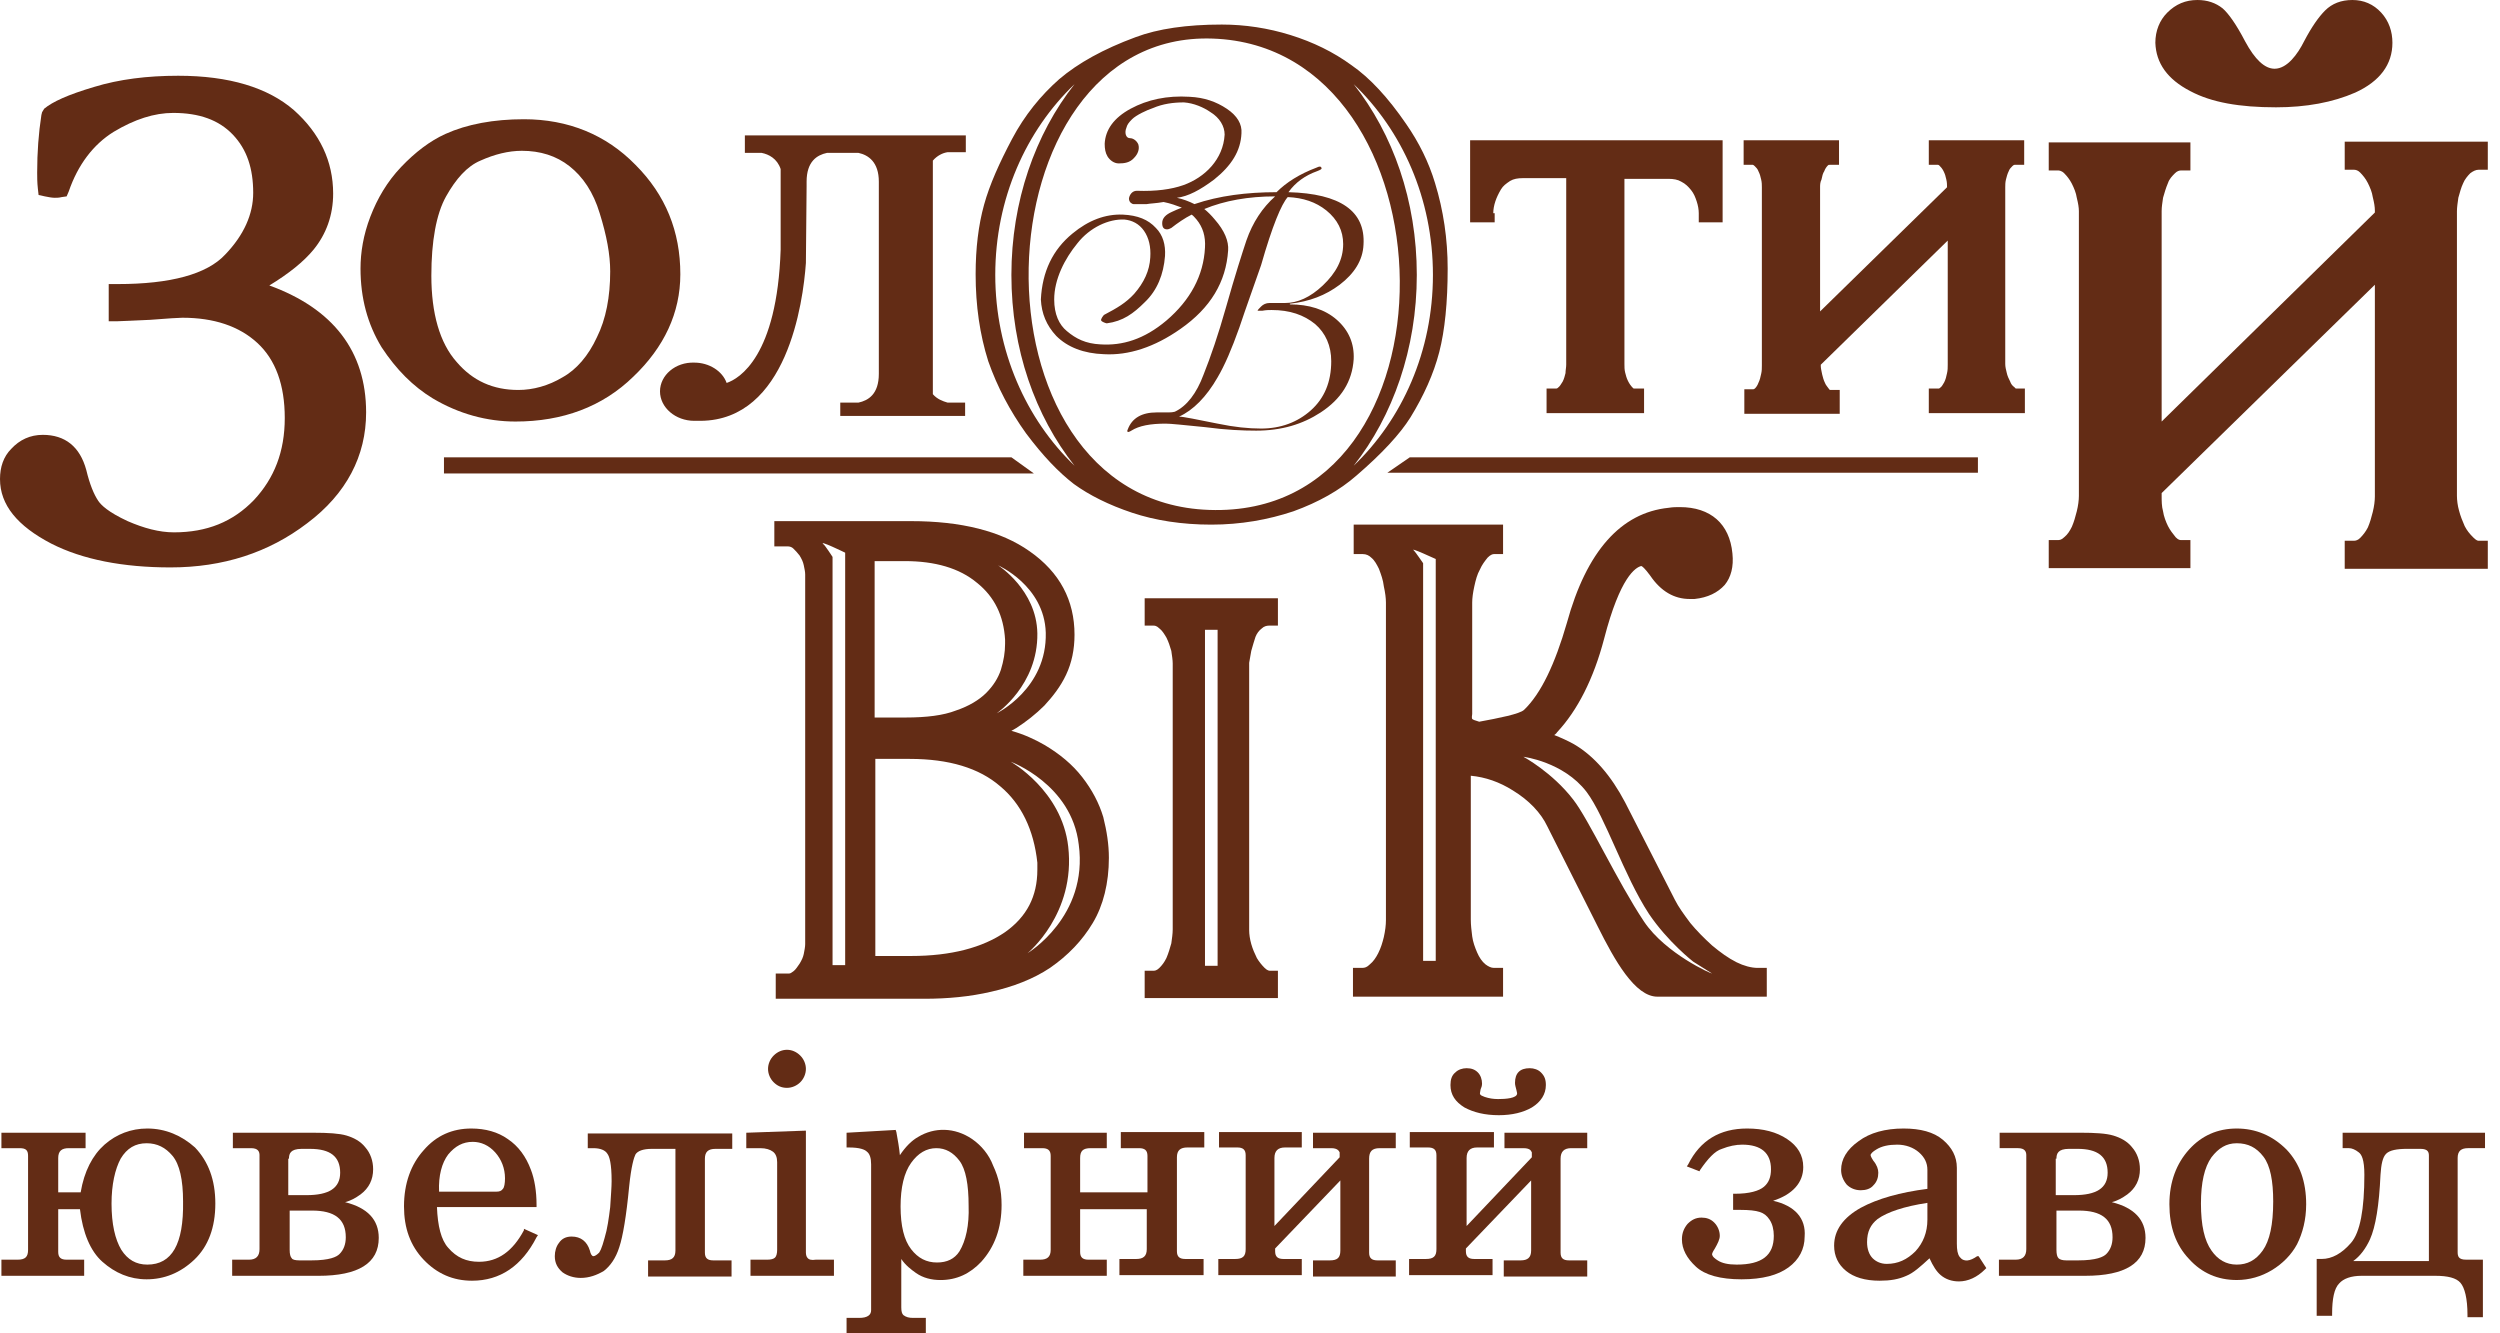
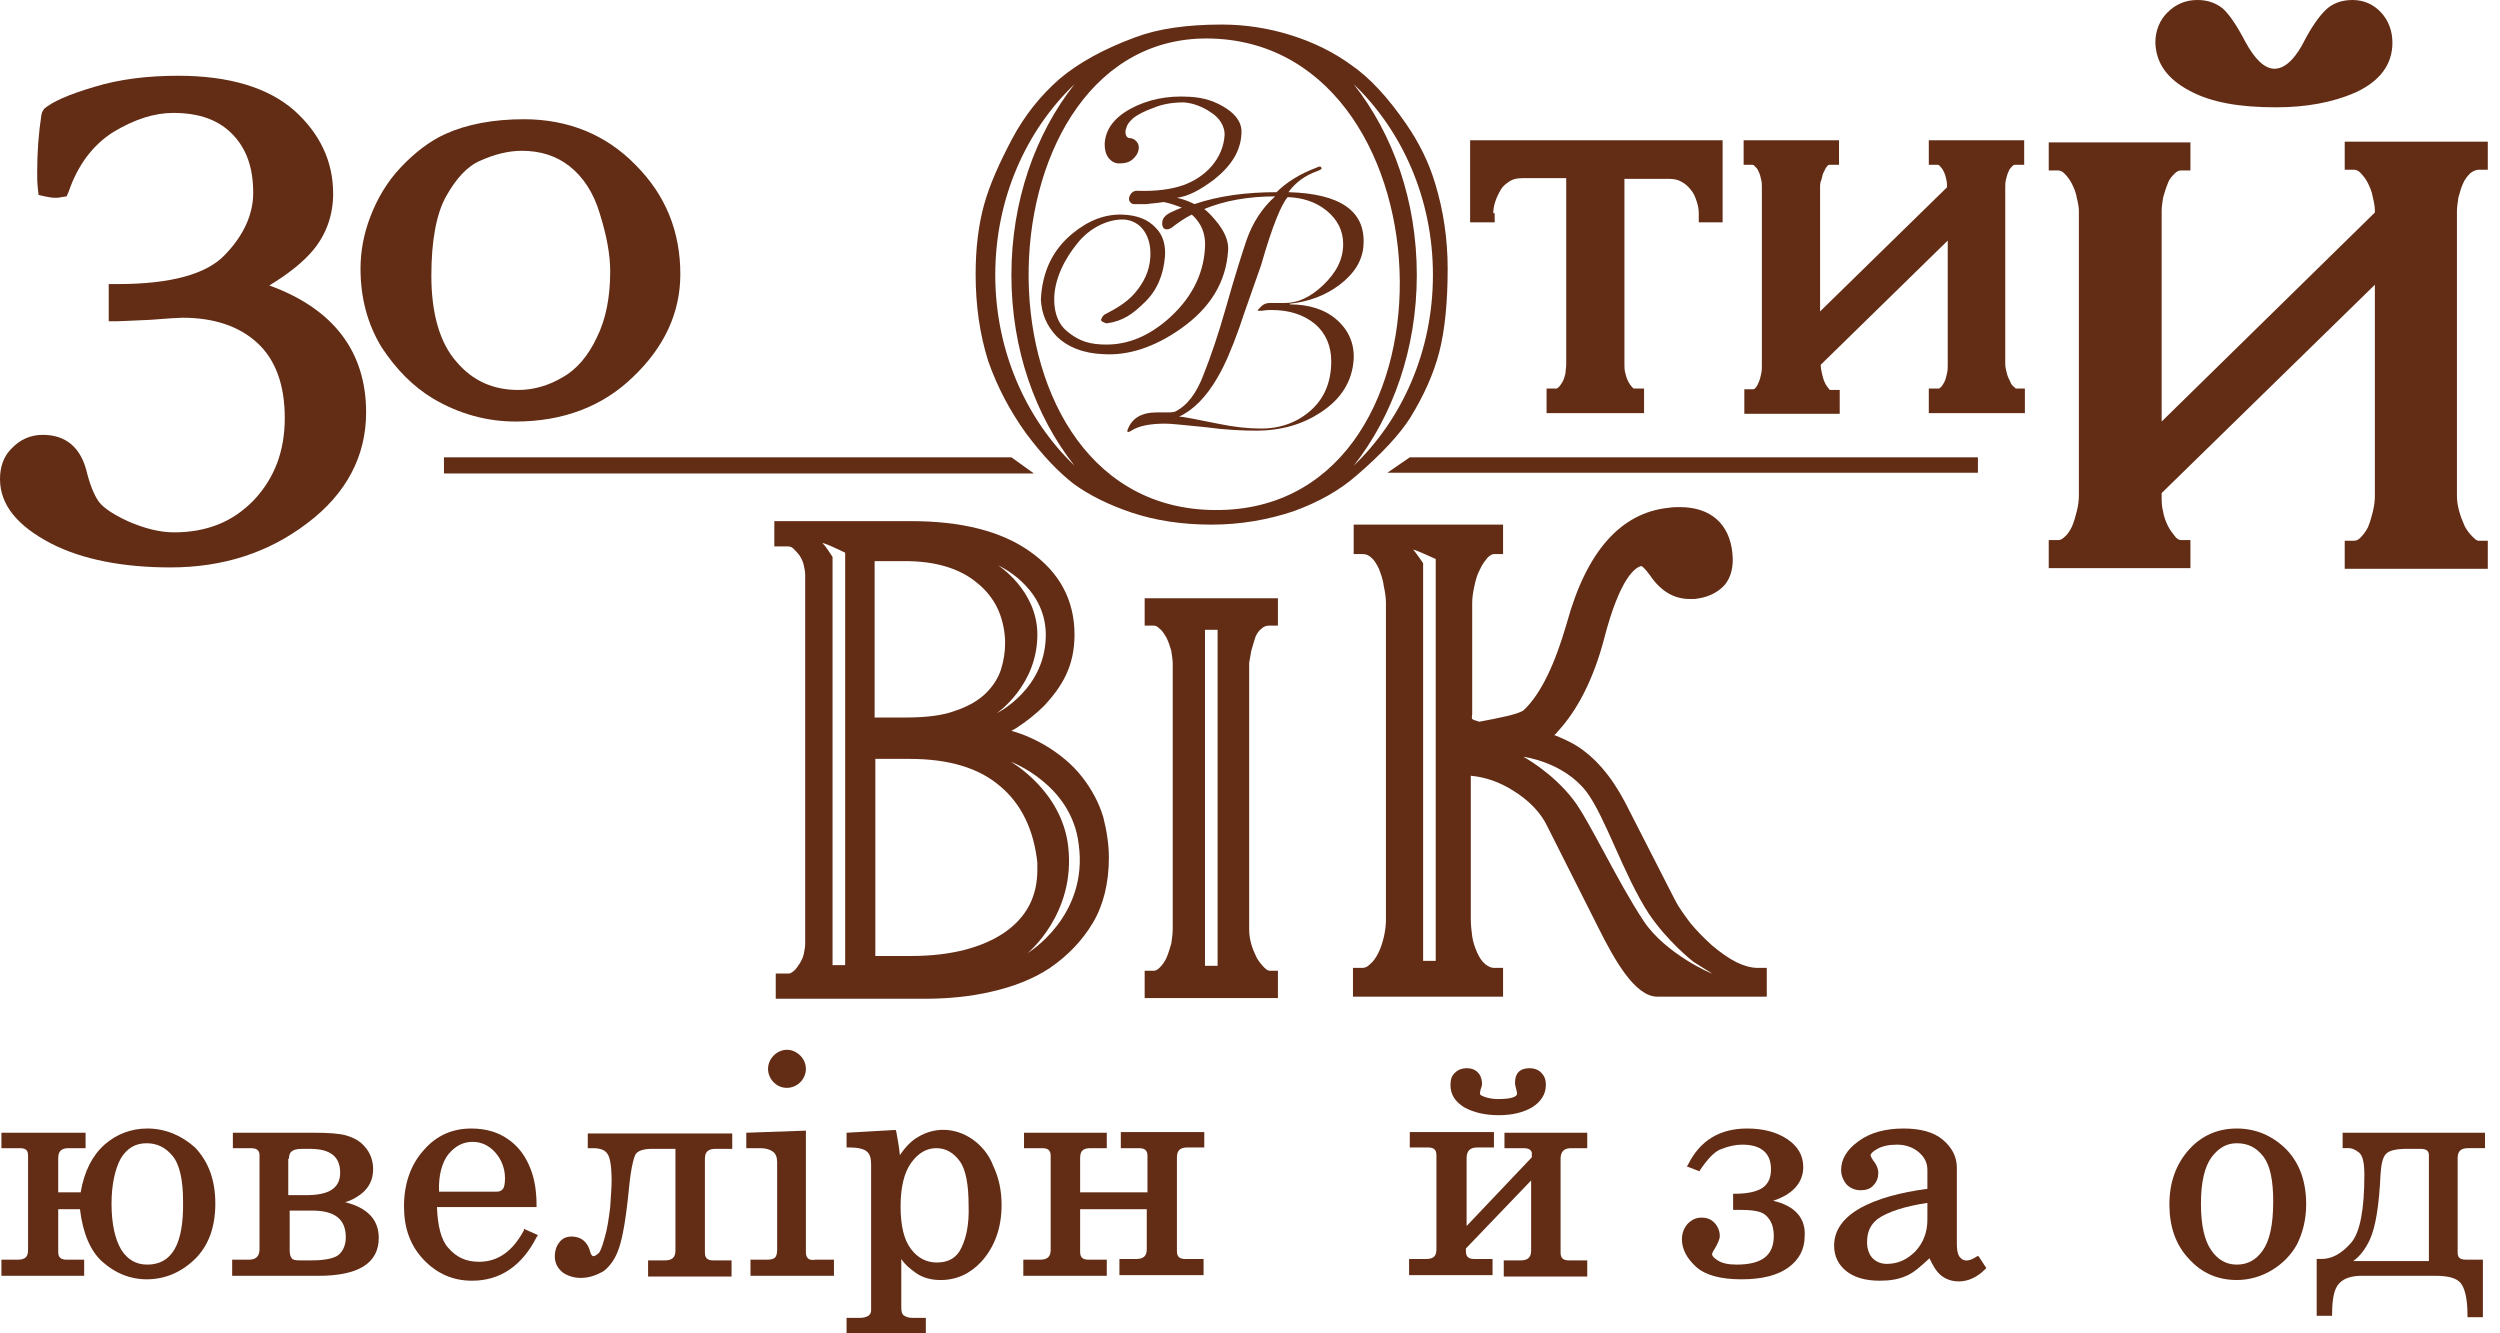
<svg xmlns="http://www.w3.org/2000/svg" width="150" height="80" viewBox="0 0 150 80" fill="none">
  <path d="M110.341 23.398H109.794C109.794 23.398 109.794 23.398 109.752 23.356C109.668 23.23 109.542 23.104 109.5 22.977C109.416 22.809 109.373 22.641 109.331 22.472C109.289 22.262 109.247 22.093 109.247 21.967V21.883L116.864 14.434V21.883C116.864 22.051 116.864 22.22 116.822 22.388C116.78 22.599 116.738 22.767 116.654 22.935C116.57 23.061 116.528 23.188 116.401 23.272C116.359 23.314 116.317 23.314 116.317 23.314H115.728V24.787H121.493V23.314H120.946C120.946 23.314 120.904 23.272 120.862 23.23C120.736 23.146 120.652 23.019 120.61 22.893C120.525 22.725 120.441 22.556 120.399 22.346C120.357 22.178 120.315 22.009 120.315 21.841V11.236C120.315 11.11 120.315 10.941 120.357 10.773C120.399 10.605 120.441 10.437 120.525 10.268C120.568 10.142 120.652 10.058 120.736 9.974C120.82 9.889 120.862 9.889 120.904 9.889H121.451V8.416H115.728V9.889H116.275C116.275 9.889 116.317 9.889 116.359 9.931C116.443 10.016 116.528 10.1 116.612 10.268C116.696 10.437 116.738 10.563 116.78 10.773C116.822 10.941 116.822 11.11 116.822 11.236L109.205 18.685V11.236C109.205 11.11 109.205 10.941 109.289 10.773C109.331 10.563 109.373 10.394 109.458 10.268C109.5 10.142 109.584 10.016 109.668 9.931C109.71 9.889 109.71 9.889 109.794 9.889H110.341V8.416H104.618V9.889H105.165C105.165 9.889 105.207 9.889 105.291 9.974C105.376 10.058 105.46 10.142 105.502 10.268C105.586 10.437 105.628 10.563 105.67 10.773C105.712 10.941 105.712 11.11 105.712 11.236V21.925C105.712 22.093 105.712 22.262 105.67 22.43C105.628 22.641 105.586 22.809 105.502 22.977C105.46 23.104 105.376 23.23 105.291 23.314C105.207 23.356 105.207 23.356 105.207 23.356H104.66V24.829H110.383V23.398H110.341Z" fill="#632C15" />
  <path d="M89.596 12.793C89.596 12.583 89.638 12.33 89.722 12.078C89.806 11.825 89.933 11.573 90.059 11.362C90.185 11.152 90.354 11.026 90.606 10.857C90.817 10.731 91.069 10.689 91.364 10.689H93.973V21.883C93.973 22.051 93.931 22.22 93.931 22.388C93.889 22.556 93.847 22.725 93.762 22.893C93.678 23.019 93.594 23.188 93.468 23.272C93.426 23.314 93.384 23.314 93.341 23.314H92.794V24.787H98.644V23.314H98.055C98.013 23.314 98.013 23.314 97.971 23.272C97.844 23.146 97.76 23.019 97.676 22.851C97.592 22.683 97.55 22.514 97.508 22.346C97.466 22.178 97.466 22.009 97.466 21.841V10.731H100.117C100.411 10.731 100.664 10.773 100.874 10.899C101.127 11.026 101.295 11.194 101.464 11.404C101.632 11.615 101.716 11.825 101.8 12.078C101.884 12.33 101.926 12.583 101.926 12.793V13.34H103.357V8.416H88.207V13.34H89.68V12.793H89.596Z" fill="#632C15" />
  <path d="M147.5 11.867C147.584 11.572 147.669 11.236 147.795 10.983C147.879 10.773 148.047 10.563 148.216 10.394C148.384 10.268 148.552 10.184 148.721 10.184H149.268V8.5H140.683V10.184H141.23C141.356 10.184 141.482 10.226 141.609 10.352C141.777 10.521 141.945 10.731 142.072 10.983C142.198 11.236 142.324 11.53 142.366 11.825C142.45 12.162 142.492 12.414 142.492 12.625V12.751L129.699 25.292V12.667C129.699 12.414 129.741 12.162 129.783 11.867C129.868 11.572 129.952 11.278 130.078 10.983C130.162 10.731 130.33 10.563 130.499 10.394C130.625 10.268 130.751 10.226 130.878 10.226H131.425V8.543H122.924V10.226H123.471C123.513 10.226 123.681 10.226 123.85 10.394C124.018 10.563 124.186 10.773 124.313 11.025C124.439 11.278 124.565 11.572 124.607 11.867C124.691 12.204 124.733 12.456 124.733 12.667V29.752C124.733 30.005 124.691 30.342 124.607 30.678C124.523 31.015 124.439 31.309 124.313 31.604C124.186 31.857 124.06 32.067 123.85 32.235C123.681 32.404 123.555 32.404 123.471 32.404H122.924V34.087H131.425V32.404H130.878C130.793 32.404 130.709 32.404 130.541 32.235C130.373 32.025 130.204 31.814 130.078 31.562C129.952 31.309 129.825 30.973 129.783 30.678C129.699 30.384 129.699 30.047 129.699 29.752V29.584L142.492 17.085V29.794C142.492 30.047 142.45 30.384 142.366 30.72C142.282 31.057 142.198 31.352 142.072 31.646C141.945 31.899 141.777 32.109 141.609 32.277C141.482 32.404 141.356 32.446 141.23 32.446H140.683V34.129H149.268V32.446H148.721C148.679 32.446 148.594 32.446 148.384 32.235C148.174 32.025 148.005 31.814 147.879 31.562C147.753 31.267 147.627 30.973 147.542 30.636C147.458 30.342 147.416 30.005 147.416 29.752V12.667C147.416 12.456 147.458 12.162 147.5 11.867Z" fill="#632C15" />
  <path d="M131.425 5.471C132.688 6.144 134.371 6.439 136.559 6.439C138.369 6.439 139.968 6.144 141.315 5.555C142.788 4.882 143.545 3.872 143.545 2.567C143.545 1.894 143.335 1.262 142.872 0.757C142.409 0.252 141.82 0 141.146 0C140.473 0 139.926 0.21 139.505 0.631C139.127 1.01 138.706 1.599 138.243 2.483C137.864 3.24 137.233 4.124 136.475 4.124C135.886 4.124 135.297 3.577 134.708 2.483C134.161 1.431 133.698 0.8 133.361 0.505C132.94 0.168 132.435 0 131.846 0C131.131 0 130.542 0.252 130.037 0.757C129.574 1.22 129.321 1.852 129.321 2.567C129.363 3.787 130.037 4.755 131.425 5.471Z" fill="#632C15" />
  <path d="M16.16 17.128C17.338 16.412 18.222 15.697 18.811 14.982C19.569 14.056 19.989 12.919 19.989 11.615C19.989 9.679 19.19 7.996 17.633 6.607C16.076 5.26 13.761 4.545 10.689 4.545C8.837 4.545 7.154 4.755 5.639 5.218C4.082 5.681 3.156 6.102 2.651 6.523L2.525 6.733L2.483 6.902C2.315 7.996 2.23 9.132 2.23 10.352C2.23 10.605 2.23 10.941 2.272 11.32L2.315 11.699L2.693 11.783C2.904 11.825 3.114 11.867 3.282 11.867C3.409 11.867 3.535 11.867 3.703 11.825L3.998 11.783L4.124 11.489C4.671 9.889 5.597 8.669 6.817 7.912C8.08 7.154 9.258 6.775 10.395 6.775C11.952 6.775 13.13 7.196 13.972 8.08C14.813 8.964 15.192 10.1 15.192 11.573C15.192 12.835 14.645 14.098 13.509 15.276C12.415 16.454 10.226 17.044 7.07 17.044H6.523V19.274H7.07C7.365 19.274 7.912 19.232 9.006 19.19C10.1 19.106 10.731 19.064 10.942 19.064C12.835 19.064 14.35 19.569 15.444 20.579C16.539 21.588 17.086 23.104 17.086 25.081C17.086 27.101 16.454 28.701 15.234 30.005C13.972 31.31 12.415 31.941 10.437 31.941C9.553 31.941 8.627 31.689 7.659 31.268C6.481 30.721 6.06 30.3 5.892 30.047C5.639 29.669 5.387 29.079 5.176 28.196C4.797 26.807 3.914 26.091 2.567 26.091C1.81 26.091 1.178 26.386 0.673 26.933C0.21 27.396 0 28.027 0 28.743C0 30.3 1.052 31.562 3.072 32.614C4.966 33.582 7.407 34.045 10.226 34.045C13.382 34.045 16.118 33.161 18.432 31.394C20.789 29.626 21.967 27.354 21.967 24.745C21.967 21.084 19.989 18.517 16.16 17.128Z" fill="#632C15" />
  <path d="M25.965 23.903C27.522 24.829 29.206 25.292 30.931 25.292C33.75 25.292 36.149 24.408 38.001 22.598C39.852 20.831 40.82 18.769 40.82 16.454C40.82 13.887 39.937 11.699 38.127 9.889C36.36 8.08 34.087 7.154 31.436 7.154C29.626 7.154 28.027 7.448 26.723 8.038C25.797 8.458 24.913 9.132 24.071 10.015C23.23 10.899 22.64 11.909 22.22 13.003C21.799 14.098 21.631 15.15 21.631 16.117C21.631 17.885 22.051 19.442 22.893 20.831C23.777 22.177 24.787 23.187 25.965 23.903ZM26.765 11.783C27.354 10.731 28.027 9.973 28.827 9.637C29.668 9.258 30.51 9.048 31.31 9.048C32.404 9.048 33.372 9.342 34.171 9.973C34.971 10.605 35.602 11.53 35.981 12.793C36.402 14.14 36.612 15.276 36.612 16.286C36.612 17.801 36.36 19.148 35.812 20.242C35.307 21.336 34.592 22.177 33.75 22.64C32.909 23.145 31.983 23.398 31.099 23.398C29.584 23.398 28.364 22.851 27.396 21.715C26.386 20.578 25.881 18.811 25.881 16.538C25.881 14.476 26.175 12.835 26.765 11.783Z" fill="#632C15" />
  <path d="M75.076 39.053C75.16 38.758 75.245 38.464 75.329 38.211C75.413 38.001 75.539 37.832 75.707 37.706C75.834 37.58 76.002 37.538 76.128 37.538H76.675V35.897H68.68V37.538H69.227C69.269 37.538 69.395 37.538 69.563 37.706C69.732 37.832 69.858 38.043 69.984 38.253C70.11 38.506 70.195 38.758 70.279 39.053C70.321 39.347 70.363 39.6 70.363 39.81V55.76C70.363 56.012 70.321 56.307 70.279 56.601C70.195 56.896 70.11 57.191 69.984 57.485C69.858 57.738 69.732 57.906 69.563 58.074C69.395 58.243 69.269 58.243 69.227 58.243H68.68V59.884H76.675V58.243H76.17C76.17 58.243 76.044 58.243 75.876 58.074C75.707 57.906 75.539 57.696 75.413 57.485C75.287 57.233 75.16 56.938 75.076 56.643C74.992 56.349 74.95 56.054 74.95 55.802V39.768C74.992 39.558 75.034 39.305 75.076 39.053ZM73.056 57.948H72.299V37.79H73.056V57.948Z" fill="#632C15" />
  <path d="M106.007 59.842V58.074H105.46C105.082 58.074 104.619 57.948 104.198 57.738C103.693 57.485 103.23 57.148 102.725 56.728C102.262 56.307 101.799 55.844 101.42 55.381C101.042 54.876 100.705 54.413 100.495 53.992L97.507 48.143C96.665 46.544 95.655 45.365 94.435 44.65C94.056 44.439 93.677 44.271 93.256 44.103C93.298 44.061 93.382 44.019 93.425 43.934C94.645 42.63 95.613 40.736 96.244 38.337C97.212 34.592 98.138 34.045 98.475 33.961C98.517 33.961 98.685 34.087 99.022 34.55C99.653 35.476 100.452 35.939 101.378 35.939C101.462 35.939 101.589 35.939 101.673 35.939C102.472 35.855 103.062 35.56 103.482 35.097C103.861 34.634 104.029 34.003 103.945 33.203C103.777 31.436 102.641 30.426 100.789 30.426C100.579 30.426 100.368 30.426 100.116 30.468C97.254 30.762 95.192 33.077 94.014 37.37C93.298 39.852 92.457 41.62 91.447 42.588C91.194 42.84 89.89 43.093 88.753 43.303C88.459 43.219 88.375 43.177 88.332 43.135C88.332 43.135 88.29 43.093 88.332 42.84V42.798V36.149C88.332 35.897 88.375 35.56 88.459 35.181C88.543 34.802 88.627 34.466 88.795 34.171C88.922 33.877 89.09 33.666 89.258 33.456C89.427 33.287 89.553 33.245 89.637 33.245H90.184V31.478H81.221V33.245H81.768C81.978 33.245 82.146 33.33 82.273 33.456C82.483 33.624 82.609 33.877 82.736 34.129C82.862 34.466 82.988 34.802 83.03 35.181C83.114 35.56 83.156 35.897 83.156 36.149V55.213C83.156 55.507 83.114 55.844 83.03 56.223C82.946 56.559 82.862 56.854 82.693 57.191C82.567 57.443 82.399 57.696 82.188 57.864C82.02 58.032 81.894 58.074 81.725 58.074H81.178V59.8H90.184V58.074H89.637C89.469 58.074 89.3 57.99 89.132 57.864C88.922 57.696 88.753 57.443 88.627 57.148C88.501 56.854 88.375 56.517 88.332 56.181C88.29 55.844 88.248 55.507 88.248 55.171V46.544C89.132 46.628 89.974 46.922 90.773 47.427C91.741 48.017 92.457 48.774 92.835 49.574L95.739 55.339C95.781 55.423 95.823 55.507 95.865 55.591C96.875 57.611 98.096 59.8 99.442 59.8C100.789 59.8 101.252 59.8 101.673 59.8C102.01 59.8 102.304 59.8 103.019 59.8H106.007V59.842ZM86.144 57.654H85.387V33.792C85.387 33.792 84.924 33.119 84.84 33.035C84.503 32.782 86.144 33.54 86.144 33.54V57.654ZM98.643 55.297C97.044 52.898 95.318 49.153 94.392 47.974C93.13 46.333 91.405 45.407 91.405 45.407C91.405 45.407 93.803 45.702 95.192 47.511C96.328 49.026 97.422 52.519 98.937 54.834C100.074 56.517 101.589 57.696 101.589 57.696L102.725 58.411C102.725 58.453 99.947 57.233 98.643 55.297Z" fill="#632C15" />
  <path d="M65.565 55.381C66.197 54.329 66.533 52.982 66.533 51.467C66.533 50.668 66.407 49.868 66.197 49.027C65.944 48.185 65.523 47.385 64.934 46.628C64.345 45.87 63.587 45.239 62.662 44.692C62.072 44.355 61.441 44.061 60.684 43.85C60.768 43.808 60.894 43.724 60.978 43.682C61.568 43.303 62.157 42.84 62.662 42.335C63.167 41.788 63.63 41.199 63.966 40.484C64.303 39.768 64.471 38.969 64.471 38.085C64.471 36.023 63.587 34.34 61.778 33.077C60.053 31.857 57.654 31.268 54.666 31.268H46.46V32.783H47.259C47.386 32.783 47.512 32.825 47.596 32.909C47.722 33.035 47.849 33.161 47.975 33.33C48.101 33.54 48.185 33.708 48.227 33.919C48.269 34.129 48.311 34.298 48.311 34.466V56.644C48.311 56.812 48.269 57.022 48.227 57.233C48.185 57.443 48.101 57.611 47.975 57.822C47.849 57.99 47.764 58.159 47.596 58.285C47.47 58.369 47.428 58.411 47.343 58.411H46.544V59.926H55.465C56.854 59.926 58.201 59.8 59.463 59.505C60.768 59.211 61.988 58.748 62.998 58.075C64.093 57.317 64.934 56.433 65.565 55.381ZM62.746 37.959C62.83 41.325 59.8 42.798 59.8 42.798C59.8 42.798 62.283 41.115 62.241 38.001C62.199 35.392 59.884 33.919 59.884 33.919C59.884 33.919 62.662 35.139 62.746 37.959ZM52.52 33.666H54.287C56.097 33.666 57.57 34.087 58.622 34.971C59.674 35.812 60.221 36.949 60.305 38.38V38.632C60.305 39.137 60.221 39.642 60.053 40.189C59.884 40.694 59.59 41.157 59.169 41.578C58.748 41.999 58.117 42.377 57.359 42.63C56.602 42.925 55.592 43.051 54.329 43.051H52.478V33.666H52.52ZM50.71 57.906H49.953V33.414C49.953 33.414 49.49 32.698 49.406 32.656C49.069 32.362 50.71 33.161 50.71 33.161V57.906ZM60.305 55.928C58.958 56.854 57.065 57.359 54.666 57.359H52.52V45.534H54.582C56.938 45.534 58.748 46.081 60.011 47.175C61.273 48.227 62.03 49.784 62.241 51.762V52.183C62.241 53.782 61.61 55.002 60.305 55.928ZM61.652 57.191C61.652 57.191 64.555 54.834 64.093 50.794C63.714 47.428 60.642 45.702 60.642 45.702C60.642 45.702 64.303 47.049 64.724 50.668C65.313 55.002 61.652 57.191 61.652 57.191Z" fill="#632C15" />
  <path d="M60.684 27.438H26.638V28.406H62.03L60.684 27.438Z" fill="#632C15" />
  <path d="M83.241 28.364H118.675V27.438H84.588L83.241 28.364Z" fill="#632C15" />
  <path d="M63.378 20.158C64.051 20.831 65.019 21.21 66.239 21.252C67.712 21.336 69.269 20.831 70.826 19.737C72.636 18.474 73.562 16.917 73.688 15.024C73.73 14.476 73.478 13.845 72.888 13.172C72.678 12.919 72.468 12.709 72.257 12.541C73.478 12.036 74.908 11.783 76.508 11.783C75.75 12.457 75.161 13.34 74.782 14.434C74.53 15.192 74.109 16.497 73.562 18.432C73.099 20.073 72.636 21.42 72.215 22.472C71.794 23.608 71.205 24.366 70.49 24.703C70.321 24.745 70.195 24.745 70.069 24.745C69.859 24.745 69.648 24.745 69.396 24.745C68.512 24.745 67.923 25.081 67.67 25.755C67.628 25.839 67.628 25.881 67.67 25.923C67.67 25.923 67.754 25.923 67.881 25.839C68.344 25.544 69.017 25.418 69.943 25.418C70.237 25.418 71.037 25.502 72.299 25.628C73.562 25.797 74.572 25.839 75.371 25.839C76.886 25.839 78.149 25.46 79.243 24.745C80.463 23.945 81.137 22.893 81.221 21.546C81.263 20.621 80.926 19.821 80.211 19.19C79.496 18.558 78.528 18.264 77.391 18.264V18.222C78.57 18.096 79.538 17.717 80.379 17.086C81.263 16.412 81.768 15.613 81.81 14.687C81.936 12.667 80.421 11.615 77.307 11.531C77.728 10.941 78.317 10.521 79.033 10.268C79.243 10.184 79.327 10.142 79.285 10.058C79.243 9.974 79.159 9.974 78.99 10.058C77.981 10.437 77.181 10.941 76.592 11.531C74.824 11.531 73.141 11.741 71.668 12.246C71.331 12.078 70.995 11.951 70.616 11.867C71.289 11.783 72.005 11.404 72.846 10.773C73.898 9.931 74.445 9.048 74.488 7.996C74.53 7.449 74.235 6.944 73.604 6.523C72.973 6.102 72.257 5.849 71.374 5.807C70.027 5.723 68.849 5.976 67.838 6.523C66.829 7.07 66.323 7.785 66.281 8.627C66.281 8.922 66.323 9.174 66.45 9.384C66.576 9.595 66.829 9.805 67.123 9.805C67.46 9.805 67.796 9.763 68.049 9.469C68.259 9.258 68.386 8.964 68.301 8.669C68.217 8.459 68.007 8.29 67.796 8.29C67.544 8.29 67.46 7.954 67.586 7.659C67.628 7.491 67.712 7.364 67.923 7.154C68.175 6.902 68.806 6.607 69.185 6.481C69.774 6.228 70.406 6.144 71.037 6.144C71.626 6.186 72.215 6.439 72.636 6.733C73.183 7.07 73.478 7.575 73.478 8.08C73.394 9.553 72.299 10.647 70.995 11.11C70.279 11.362 69.353 11.489 68.217 11.447C68.007 11.447 67.838 11.573 67.754 11.825C67.712 11.951 67.754 12.078 67.838 12.162C67.881 12.204 67.965 12.246 68.007 12.246C68.344 12.246 68.596 12.246 68.806 12.246C69.017 12.204 69.353 12.204 69.816 12.12C70.237 12.204 70.574 12.33 70.911 12.457C70.7 12.541 70.49 12.625 70.321 12.709C69.943 12.877 69.732 13.088 69.732 13.382C69.732 13.635 69.816 13.761 70.027 13.761C70.111 13.761 70.195 13.719 70.279 13.677C70.658 13.382 71.079 13.088 71.5 12.877C71.626 12.961 71.71 13.088 71.794 13.172C72.173 13.635 72.341 14.182 72.299 14.855C72.215 16.538 71.416 18.011 69.985 19.232C68.638 20.368 67.334 20.747 66.029 20.663C65.145 20.621 64.556 20.326 64.009 19.863C63.546 19.484 63.252 18.853 63.252 17.969C63.252 16.749 63.883 15.528 64.64 14.603C65.398 13.635 66.534 13.13 67.46 13.172C67.923 13.214 68.344 13.424 68.638 13.845C68.933 14.266 69.059 14.813 69.017 15.444C68.975 16.244 68.638 16.959 68.049 17.633C67.544 18.18 67.039 18.474 66.239 18.895C66.197 18.937 66.029 19.148 66.071 19.232C66.113 19.316 66.366 19.4 66.408 19.4C67.376 19.274 68.007 18.811 68.68 18.138C69.438 17.422 69.816 16.454 69.901 15.36C69.943 14.687 69.774 14.098 69.353 13.677C68.891 13.172 68.259 12.919 67.376 12.877C66.323 12.835 65.314 13.214 64.346 14.014C63.167 14.982 62.536 16.286 62.452 17.969C62.494 18.811 62.788 19.526 63.378 20.158ZM77.265 11.825C78.191 11.867 78.948 12.12 79.58 12.625C80.253 13.172 80.59 13.845 80.59 14.645C80.59 15.571 80.169 16.37 79.369 17.128C78.612 17.843 77.854 18.18 77.097 18.18C76.971 18.18 76.844 18.18 76.634 18.18C76.423 18.18 76.297 18.18 76.171 18.18C75.96 18.18 75.792 18.264 75.666 18.39C75.54 18.516 75.456 18.601 75.456 18.643C75.456 18.643 75.582 18.643 75.75 18.643C75.96 18.601 76.171 18.601 76.297 18.601C77.391 18.601 78.233 18.895 78.906 19.442C79.538 19.989 79.874 20.747 79.874 21.673C79.874 22.935 79.453 23.903 78.654 24.619C77.854 25.334 76.844 25.713 75.666 25.713C74.908 25.713 74.067 25.628 73.057 25.418C71.794 25.166 70.995 24.997 70.742 24.997C71.584 24.619 72.383 23.819 73.057 22.641C73.478 21.925 73.898 20.957 74.361 19.653C74.782 18.39 75.245 17.128 75.666 15.907C76.339 13.551 76.886 12.246 77.265 11.825Z" fill="#632C15" />
  <path d="M61.568 26.008C62.578 27.354 63.504 28.322 64.429 29.038C65.355 29.711 66.534 30.3 67.922 30.763C69.311 31.226 70.91 31.478 72.678 31.478C74.445 31.478 76.086 31.184 77.601 30.679C79.116 30.132 80.379 29.416 81.389 28.532C82.904 27.228 83.998 26.05 84.629 25.04C85.429 23.735 86.018 22.43 86.355 21.126C86.691 19.821 86.86 18.138 86.86 16.118C86.86 14.351 86.607 12.625 86.102 10.984C85.723 9.721 85.134 8.543 84.377 7.449C83.283 5.85 82.189 4.671 81.094 3.914C80 3.114 78.78 2.525 77.433 2.104C76.086 1.684 74.698 1.473 73.309 1.473C71.205 1.473 69.479 1.726 68.133 2.231C66.197 2.946 64.682 3.788 63.546 4.756C62.452 5.724 61.484 6.902 60.726 8.333C59.969 9.764 59.38 11.068 59.043 12.289C58.706 13.509 58.538 14.898 58.538 16.455C58.538 18.348 58.79 20.074 59.295 21.673C59.842 23.23 60.6 24.661 61.568 26.008ZM85.976 16.497C85.976 21.084 84.124 25.166 81.221 27.943C83.577 24.956 85.008 20.916 85.008 16.497C85.008 12.036 83.577 8.038 81.221 5.05C84.124 7.828 85.976 11.91 85.976 16.497ZM72.762 2.315C87.449 2.82 88.08 31.142 72.552 30.595C57.612 30.09 58.538 1.81 72.762 2.315ZM64.472 5.05C62.115 8.038 60.684 12.078 60.684 16.497C60.684 20.958 62.115 24.956 64.472 27.943C61.568 25.166 59.716 21.042 59.716 16.497C59.716 11.91 61.568 7.828 64.472 5.05Z" fill="#632C15" />
-   <path d="M39.6 23.482C39.6 24.45 40.526 25.25 41.662 25.25C41.747 25.25 41.831 25.25 41.957 25.25H42.041C47.217 25.208 48.185 18.18 48.354 15.781L48.396 11.194V10.899C48.396 9.679 49.027 9.3 49.616 9.174H50.584H51.51C52.099 9.3 52.73 9.721 52.73 10.899V22.43C52.73 23.651 52.099 24.029 51.51 24.156H50.5H50.416V24.955H57.907V24.156H57.822H56.854C56.56 24.072 56.223 23.945 55.971 23.651V9.637C56.223 9.342 56.56 9.174 56.854 9.132H57.822H57.949V9.048V8.88V8.29V8.122H57.78H44.861H44.692V8.248V9.174H45.702C46.123 9.258 46.628 9.511 46.839 10.142V14.982C46.628 21.378 44.356 22.725 43.598 22.977C43.346 22.262 42.546 21.757 41.662 21.757C40.526 21.715 39.6 22.515 39.6 23.482Z" fill="#632C15" />
  <path d="M8.838 67.711C7.87 67.711 6.986 68.048 6.271 68.679C5.555 69.311 5.05 70.278 4.84 71.541H3.493V69.479C3.493 69.058 3.704 68.89 4.125 68.89H5.135V67.964H0.085V68.89H1.179C1.558 68.89 1.684 69.016 1.684 69.353V74.992C1.684 75.413 1.516 75.581 1.053 75.581H0.085V76.549H5.05V75.581H3.998C3.662 75.581 3.493 75.455 3.493 75.118V72.551H4.798C4.966 73.982 5.429 75.076 6.145 75.707C6.902 76.38 7.786 76.759 8.796 76.759C9.848 76.759 10.816 76.38 11.658 75.581C12.499 74.781 12.92 73.645 12.92 72.214C12.92 70.784 12.499 69.689 11.7 68.848C10.9 68.132 9.932 67.711 8.838 67.711ZM8.838 75.876C8.165 75.876 7.66 75.581 7.281 74.992C6.902 74.361 6.692 73.435 6.692 72.214C6.692 71.078 6.902 70.152 7.239 69.521C7.618 68.89 8.123 68.595 8.796 68.595C9.427 68.595 9.932 68.848 10.353 69.353C10.774 69.858 10.984 70.784 10.984 72.088C11.026 74.655 10.311 75.876 8.838 75.876Z" fill="#632C15" />
  <path d="M20.705 72.13C21.041 72.046 21.336 71.878 21.631 71.667C22.136 71.288 22.388 70.783 22.388 70.152C22.388 69.647 22.22 69.184 21.925 68.848C21.631 68.469 21.21 68.258 20.789 68.132C20.368 68.006 19.695 67.964 18.811 67.964H13.972V68.89H15.066C15.487 68.89 15.571 69.1 15.571 69.311V74.95C15.571 75.371 15.36 75.581 14.94 75.581H13.93V76.549H19.106C21.505 76.549 22.725 75.791 22.725 74.276C22.725 73.182 22.052 72.467 20.705 72.13ZM17.338 69.521C17.338 69.226 17.422 68.932 18.096 68.932H18.601C19.821 68.932 20.41 69.395 20.41 70.363C20.41 71.288 19.737 71.709 18.39 71.709H17.296V69.521H17.338ZM20.368 75.244C20.2 75.413 19.779 75.623 18.685 75.623H17.97C17.717 75.623 17.549 75.581 17.507 75.497C17.422 75.413 17.38 75.244 17.38 74.992V72.635H18.727C20.074 72.635 20.747 73.14 20.747 74.234C20.747 74.655 20.621 74.992 20.368 75.244Z" fill="#632C15" />
  <path d="M31.436 73.814C30.763 75.076 29.879 75.707 28.743 75.707C27.985 75.707 27.396 75.455 26.891 74.865C26.47 74.403 26.26 73.561 26.218 72.425H32.193V72.299C32.193 71.457 32.067 70.741 31.857 70.194C31.562 69.395 31.099 68.763 30.468 68.343C29.879 67.922 29.121 67.711 28.28 67.711C27.143 67.711 26.176 68.132 25.418 69.016C24.661 69.858 24.24 70.994 24.24 72.383C24.24 73.687 24.619 74.739 25.418 75.581C26.218 76.423 27.186 76.843 28.322 76.843C30.005 76.843 31.31 75.96 32.193 74.234L32.278 74.108L31.436 73.729V73.814ZM26.891 69.269C27.312 68.763 27.775 68.511 28.364 68.511C28.869 68.511 29.332 68.721 29.711 69.142C30.089 69.563 30.3 70.11 30.3 70.699C30.3 70.994 30.258 71.246 30.174 71.331C30.089 71.457 29.963 71.499 29.795 71.499H26.344C26.302 70.531 26.512 69.773 26.891 69.269Z" fill="#632C15" />
  <path d="M35.266 68.89H35.602C36.023 68.89 36.318 69.016 36.444 69.227C36.57 69.395 36.697 69.816 36.697 70.868C36.697 71.205 36.654 71.752 36.612 72.425C36.528 73.098 36.444 73.73 36.276 74.277C36.107 74.908 35.981 75.16 35.897 75.203C35.813 75.287 35.687 75.371 35.602 75.371C35.518 75.371 35.434 75.245 35.392 75.034C35.224 74.487 34.845 74.193 34.298 74.193C33.961 74.193 33.709 74.319 33.54 74.571C33.372 74.782 33.288 75.076 33.288 75.371C33.288 75.792 33.456 76.086 33.751 76.339C34.045 76.549 34.424 76.675 34.845 76.675C35.35 76.675 35.813 76.507 36.233 76.255C36.612 75.96 36.949 75.497 37.159 74.824C37.37 74.193 37.58 72.972 37.748 71.205C37.875 69.942 38.043 69.437 38.127 69.269C38.254 69.058 38.59 68.932 39.095 68.932H40.526V75.034C40.526 75.455 40.316 75.623 39.895 75.623H38.885V76.591H43.893V75.623H42.798C42.462 75.623 42.294 75.497 42.294 75.16V69.521C42.294 69.1 42.504 68.932 42.925 68.932H43.935V68.006H35.266V68.89Z" fill="#632C15" />
  <path d="M47.218 65.271C47.512 65.271 47.807 65.144 48.017 64.934C48.228 64.724 48.354 64.429 48.354 64.135C48.354 63.84 48.228 63.545 48.017 63.335C47.554 62.872 46.881 62.872 46.418 63.335C46.208 63.545 46.082 63.84 46.082 64.135C46.082 64.429 46.208 64.724 46.418 64.934C46.629 65.144 46.881 65.271 47.218 65.271Z" fill="#632C15" />
  <path d="M48.438 75.455C48.396 75.413 48.354 75.287 48.354 75.16V67.838L44.777 67.964V68.89H45.618C45.955 68.89 46.208 68.974 46.376 69.1C46.544 69.227 46.629 69.437 46.629 69.732V74.992C46.629 75.202 46.586 75.371 46.502 75.455C46.418 75.539 46.25 75.581 46.039 75.581H45.029V76.549H50.037V75.581H48.943C48.691 75.623 48.522 75.581 48.438 75.455Z" fill="#632C15" />
  <path d="M58.327 68.343C57.275 67.628 56.055 67.628 55.087 68.217C54.708 68.427 54.329 68.806 53.993 69.311C53.951 68.848 53.866 68.385 53.782 67.922L53.74 67.796L50.794 67.964V68.848H50.921C51.594 68.848 51.889 68.974 52.015 69.1C52.183 69.227 52.267 69.479 52.267 69.858V78.611C52.267 78.737 52.225 78.864 52.099 78.948C51.973 79.032 51.804 79.074 51.552 79.074H50.794V80H55.55V79.074H54.792C54.54 79.074 54.371 79.032 54.203 78.906C54.119 78.822 54.077 78.695 54.077 78.443V75.539C54.329 75.918 54.666 76.171 54.961 76.381C55.381 76.675 55.886 76.802 56.434 76.802C57.401 76.802 58.201 76.423 58.874 75.708C59.674 74.824 60.095 73.688 60.095 72.299C60.095 71.415 59.926 70.658 59.59 69.942C59.337 69.269 58.874 68.722 58.327 68.343ZM57.57 75.076C57.275 75.539 56.812 75.75 56.223 75.75C55.592 75.75 55.087 75.497 54.666 74.95C54.245 74.403 54.035 73.561 54.035 72.383C54.035 71.247 54.245 70.363 54.666 69.774C55.087 69.185 55.592 68.89 56.181 68.89C56.728 68.89 57.191 69.143 57.57 69.648C57.949 70.153 58.117 71.078 58.117 72.341C58.159 73.519 57.949 74.445 57.57 75.076Z" fill="#632C15" />
  <path d="M67.249 68.89H68.343C68.68 68.89 68.848 69.016 68.848 69.353V71.541H64.808V69.479C64.808 69.058 64.976 68.89 65.439 68.89H66.407V67.964H61.441V68.89H62.535C62.872 68.89 63.041 69.016 63.041 69.353V74.992C63.041 75.413 62.83 75.581 62.409 75.581H61.399V76.549H66.407V75.581H65.313C64.976 75.581 64.808 75.455 64.808 75.118V72.551H68.806V74.95C68.806 75.371 68.596 75.539 68.175 75.539H67.165V76.507H72.215V75.539H71.121C70.784 75.539 70.615 75.413 70.615 75.076V69.437C70.615 69.016 70.826 68.848 71.247 68.848H72.257V67.922H67.249V68.89Z" fill="#632C15" />
-   <path d="M78.78 68.89H79.874C80.253 68.89 80.337 69.058 80.379 69.142V69.437L76.466 73.561V69.479C76.466 69.058 76.676 68.848 77.097 68.848H78.107V67.922H73.141V68.848H74.235C74.572 68.848 74.74 68.974 74.74 69.311V74.95C74.74 75.371 74.572 75.539 74.109 75.539H73.099V76.507H78.107V75.539H77.013C76.676 75.539 76.508 75.413 76.508 75.076V74.908L80.421 70.826V75.034C80.421 75.455 80.253 75.623 79.79 75.623H78.78V76.591H83.746V75.623H82.652C82.315 75.623 82.147 75.497 82.147 75.16V69.521C82.147 69.1 82.315 68.89 82.778 68.89H83.746V67.964H78.78V68.89Z" fill="#632C15" />
  <path d="M90.311 68.89H91.405C91.868 68.89 91.868 69.1 91.91 69.142V69.437L87.996 73.561V69.479C87.996 69.058 88.206 68.848 88.627 68.848H89.637V67.922H84.587V68.848H85.681C86.018 68.848 86.186 68.974 86.186 69.311V74.95C86.186 75.371 86.018 75.539 85.555 75.539H84.545V76.507H89.553V75.539H88.459C88.122 75.539 87.954 75.413 87.954 75.076V74.908L91.868 70.826V75.034C91.868 75.455 91.657 75.623 91.236 75.623H90.226V76.591H95.234V75.623H94.14C93.803 75.623 93.635 75.497 93.635 75.16V69.521C93.635 69.1 93.845 68.89 94.266 68.89H95.234V67.964H90.268V68.89H90.311Z" fill="#632C15" />
  <path d="M88.922 65.018C88.922 64.766 88.838 64.513 88.67 64.345C88.501 64.176 88.291 64.092 87.996 64.092C87.744 64.092 87.491 64.176 87.323 64.345C87.112 64.513 87.028 64.766 87.028 65.102C87.028 65.691 87.323 66.112 87.87 66.449C88.417 66.743 89.09 66.912 89.932 66.912C90.732 66.912 91.405 66.743 91.91 66.449C92.457 66.112 92.752 65.649 92.752 65.102C92.752 64.766 92.668 64.555 92.457 64.345C92.289 64.176 92.036 64.092 91.784 64.092C91.195 64.092 90.9 64.387 90.9 64.976C90.9 65.102 90.942 65.228 90.984 65.397C91.026 65.565 91.026 65.607 91.026 65.607C91.026 65.902 90.311 65.944 89.89 65.944C89.595 65.944 89.343 65.902 89.09 65.818C89.006 65.776 88.796 65.734 88.796 65.607C88.796 65.607 88.796 65.565 88.838 65.355C88.88 65.271 88.922 65.144 88.922 65.018Z" fill="#632C15" />
  <path d="M106.386 72.046C107.564 71.667 108.195 70.952 108.195 70.026C108.195 69.311 107.859 68.763 107.227 68.343C106.596 67.922 105.797 67.711 104.829 67.711C103.187 67.711 102.009 68.427 101.294 69.858L101.21 69.984L101.967 70.278L102.009 70.194C102.472 69.521 102.893 69.058 103.314 68.932C103.735 68.763 104.155 68.679 104.534 68.679C105.67 68.679 106.259 69.184 106.259 70.152C106.259 70.615 106.133 70.952 105.839 71.204C105.544 71.457 104.955 71.625 104.113 71.625H103.987V72.593H104.408C104.955 72.593 105.334 72.635 105.586 72.719C105.839 72.803 106.007 72.93 106.175 73.182C106.344 73.435 106.428 73.771 106.428 74.15C106.428 75.329 105.712 75.876 104.197 75.876C103.692 75.876 103.314 75.791 103.061 75.623C102.725 75.413 102.725 75.286 102.725 75.244C102.725 75.244 102.725 75.16 102.893 74.908C103.061 74.613 103.187 74.361 103.187 74.15C103.187 73.856 103.061 73.561 102.851 73.351C102.64 73.14 102.388 73.056 102.093 73.056C101.757 73.056 101.504 73.182 101.252 73.435C101.041 73.687 100.915 73.982 100.915 74.361C100.915 74.95 101.21 75.497 101.757 76.002C102.304 76.507 103.23 76.759 104.492 76.759C105.754 76.759 106.68 76.507 107.312 76.044C107.943 75.581 108.279 74.95 108.279 74.192C108.364 73.098 107.69 72.341 106.386 72.046Z" fill="#632C15" />
  <path d="M118.631 75.371C118.211 75.665 117.832 75.749 117.579 75.413C117.453 75.244 117.411 74.992 117.411 74.613V70.068C117.411 69.395 117.116 68.848 116.569 68.385C116.022 67.922 115.223 67.711 114.213 67.711C113.119 67.711 112.193 67.964 111.519 68.469C110.804 68.974 110.467 69.563 110.467 70.194C110.467 70.531 110.594 70.826 110.804 71.078C111.014 71.288 111.309 71.415 111.646 71.415C111.94 71.415 112.235 71.331 112.403 71.12C112.614 70.91 112.698 70.657 112.698 70.363C112.698 70.152 112.614 69.9 112.403 69.647C112.235 69.395 112.235 69.311 112.235 69.311C112.235 69.226 112.361 69.1 112.572 68.974C112.908 68.763 113.329 68.679 113.834 68.679C114.339 68.679 114.802 68.848 115.139 69.142C115.475 69.437 115.644 69.773 115.644 70.194V71.331C114.002 71.541 112.656 71.92 111.646 72.467C110.594 73.056 110.047 73.814 110.047 74.739C110.047 75.371 110.299 75.876 110.762 76.254C111.225 76.633 111.898 76.843 112.782 76.843C113.413 76.843 113.918 76.759 114.381 76.549C114.802 76.38 115.223 76.002 115.77 75.497C115.98 75.96 116.191 76.296 116.443 76.507C116.738 76.759 117.116 76.885 117.537 76.885C118.084 76.885 118.631 76.633 119.094 76.17L119.179 76.086L118.716 75.371H118.631ZM115.644 73.182C115.644 73.94 115.391 74.571 114.928 75.076C114.423 75.581 113.876 75.833 113.203 75.833C112.866 75.833 112.572 75.707 112.361 75.497C112.151 75.286 112.024 74.95 112.024 74.529C112.024 73.898 112.235 73.477 112.656 73.14C113.245 72.719 114.255 72.383 115.644 72.172V73.182Z" fill="#632C15" />
-   <path d="M126.711 72.13C127.048 72.045 127.343 71.877 127.637 71.667C128.142 71.288 128.395 70.783 128.395 70.152C128.395 69.647 128.226 69.184 127.932 68.847C127.637 68.468 127.216 68.258 126.796 68.132C126.375 68.005 125.701 67.963 124.818 67.963H119.978V68.889H121.072C121.493 68.889 121.577 69.1 121.577 69.31V74.949C121.577 75.37 121.367 75.58 120.946 75.58H119.936V76.548H125.112C127.511 76.548 128.731 75.791 128.731 74.276C128.731 73.182 128.058 72.466 126.711 72.13ZM123.387 69.52C123.387 69.226 123.471 68.931 124.144 68.931H124.649C125.87 68.931 126.459 69.394 126.459 70.362C126.459 71.288 125.786 71.709 124.439 71.709H123.345V69.52H123.387ZM126.375 75.244C126.206 75.412 125.786 75.623 124.691 75.623H123.976C123.766 75.623 123.597 75.58 123.513 75.496C123.429 75.412 123.387 75.244 123.387 74.991V72.635H124.733C126.08 72.635 126.753 73.14 126.753 74.234C126.753 74.655 126.627 74.991 126.375 75.244Z" fill="#632C15" />
  <path d="M134.204 67.711C133.067 67.711 132.1 68.132 131.342 68.974C130.585 69.816 130.164 70.91 130.164 72.256C130.164 73.603 130.542 74.697 131.342 75.539C132.1 76.38 133.067 76.801 134.204 76.801C134.961 76.801 135.677 76.591 136.308 76.212C136.939 75.834 137.486 75.286 137.823 74.655C138.159 73.982 138.37 73.182 138.37 72.256C138.37 70.91 137.991 69.816 137.192 68.974C136.35 68.132 135.34 67.711 134.204 67.711ZM135.761 75.034C135.34 75.623 134.835 75.876 134.204 75.876C133.572 75.876 133.067 75.581 132.689 75.034C132.268 74.445 132.057 73.519 132.057 72.214C132.057 70.952 132.268 70.026 132.689 69.437C133.11 68.89 133.572 68.595 134.204 68.595C134.877 68.595 135.382 68.848 135.803 69.395C136.224 69.942 136.392 70.868 136.392 72.088C136.392 73.477 136.182 74.445 135.761 75.034Z" fill="#632C15" />
  <path d="M140.558 68.889H140.937C141.105 68.889 141.315 68.973 141.526 69.142C141.694 69.268 141.862 69.562 141.862 70.488C141.862 72.55 141.61 73.939 141.063 74.57C140.516 75.202 139.927 75.538 139.295 75.538H139.001V78.947H139.927V78.821C139.927 77.937 140.053 77.306 140.347 77.011C140.6 76.717 141.063 76.548 141.694 76.548H146.113C146.87 76.548 147.375 76.675 147.628 76.969C147.88 77.264 148.049 77.895 148.049 78.905V79.031H148.974V75.58H147.964C147.502 75.58 147.459 75.37 147.459 75.118V69.478C147.459 69.058 147.67 68.889 148.091 68.889H149.101V67.963H140.558V68.889ZM142.83 70.488C142.872 69.857 142.957 69.436 143.167 69.226C143.377 69.016 143.798 68.931 144.429 68.931H145.229C145.692 68.931 145.734 69.142 145.734 69.352V75.665H141.189C141.61 75.37 141.947 74.907 142.199 74.36C142.536 73.603 142.746 72.34 142.83 70.488Z" fill="#632C15" />
</svg>